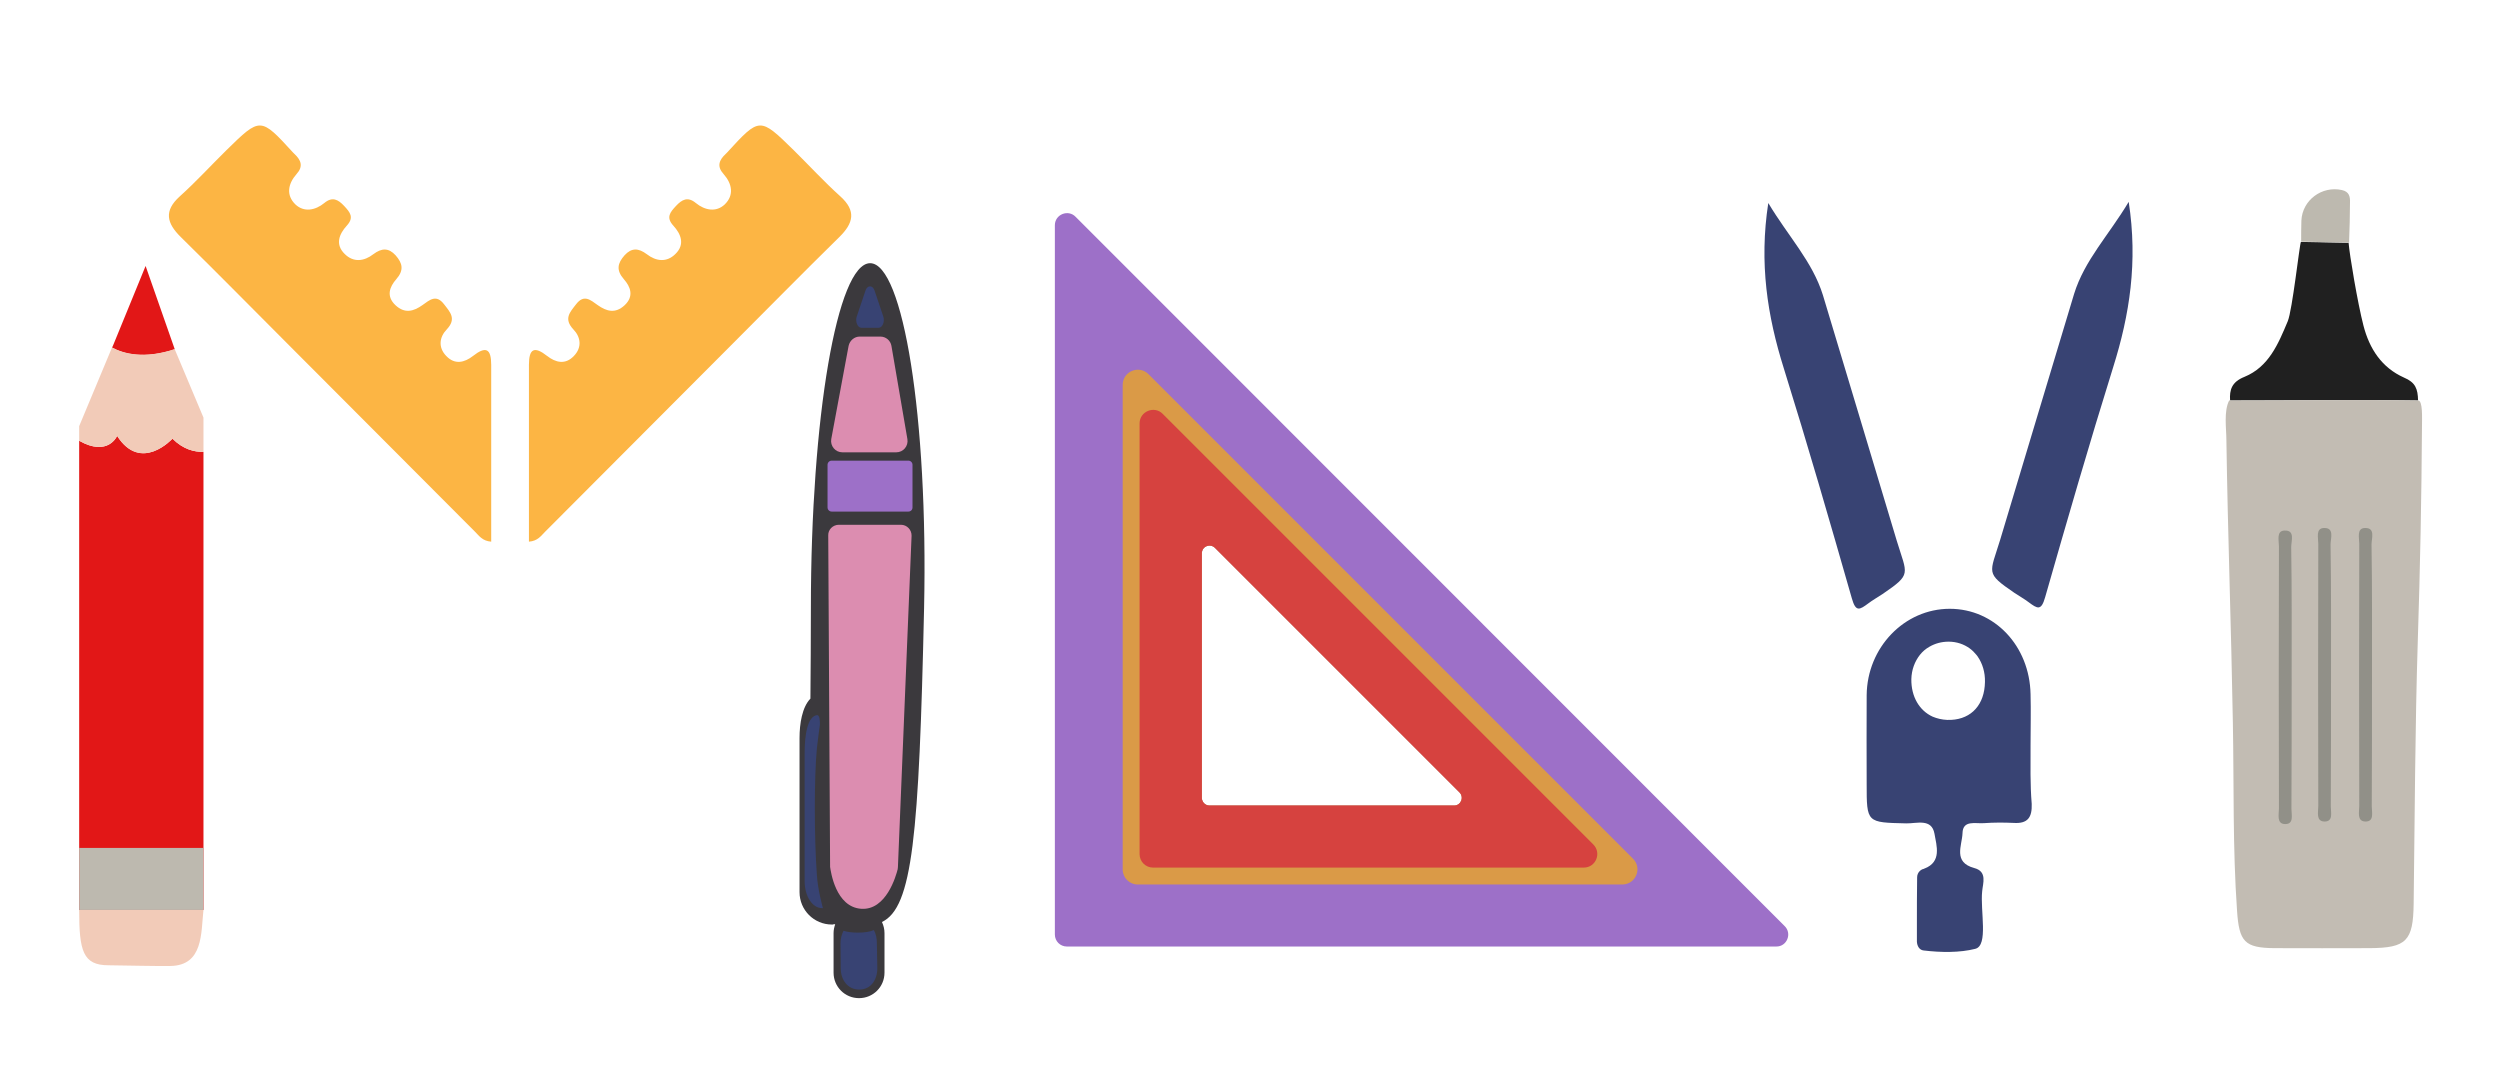
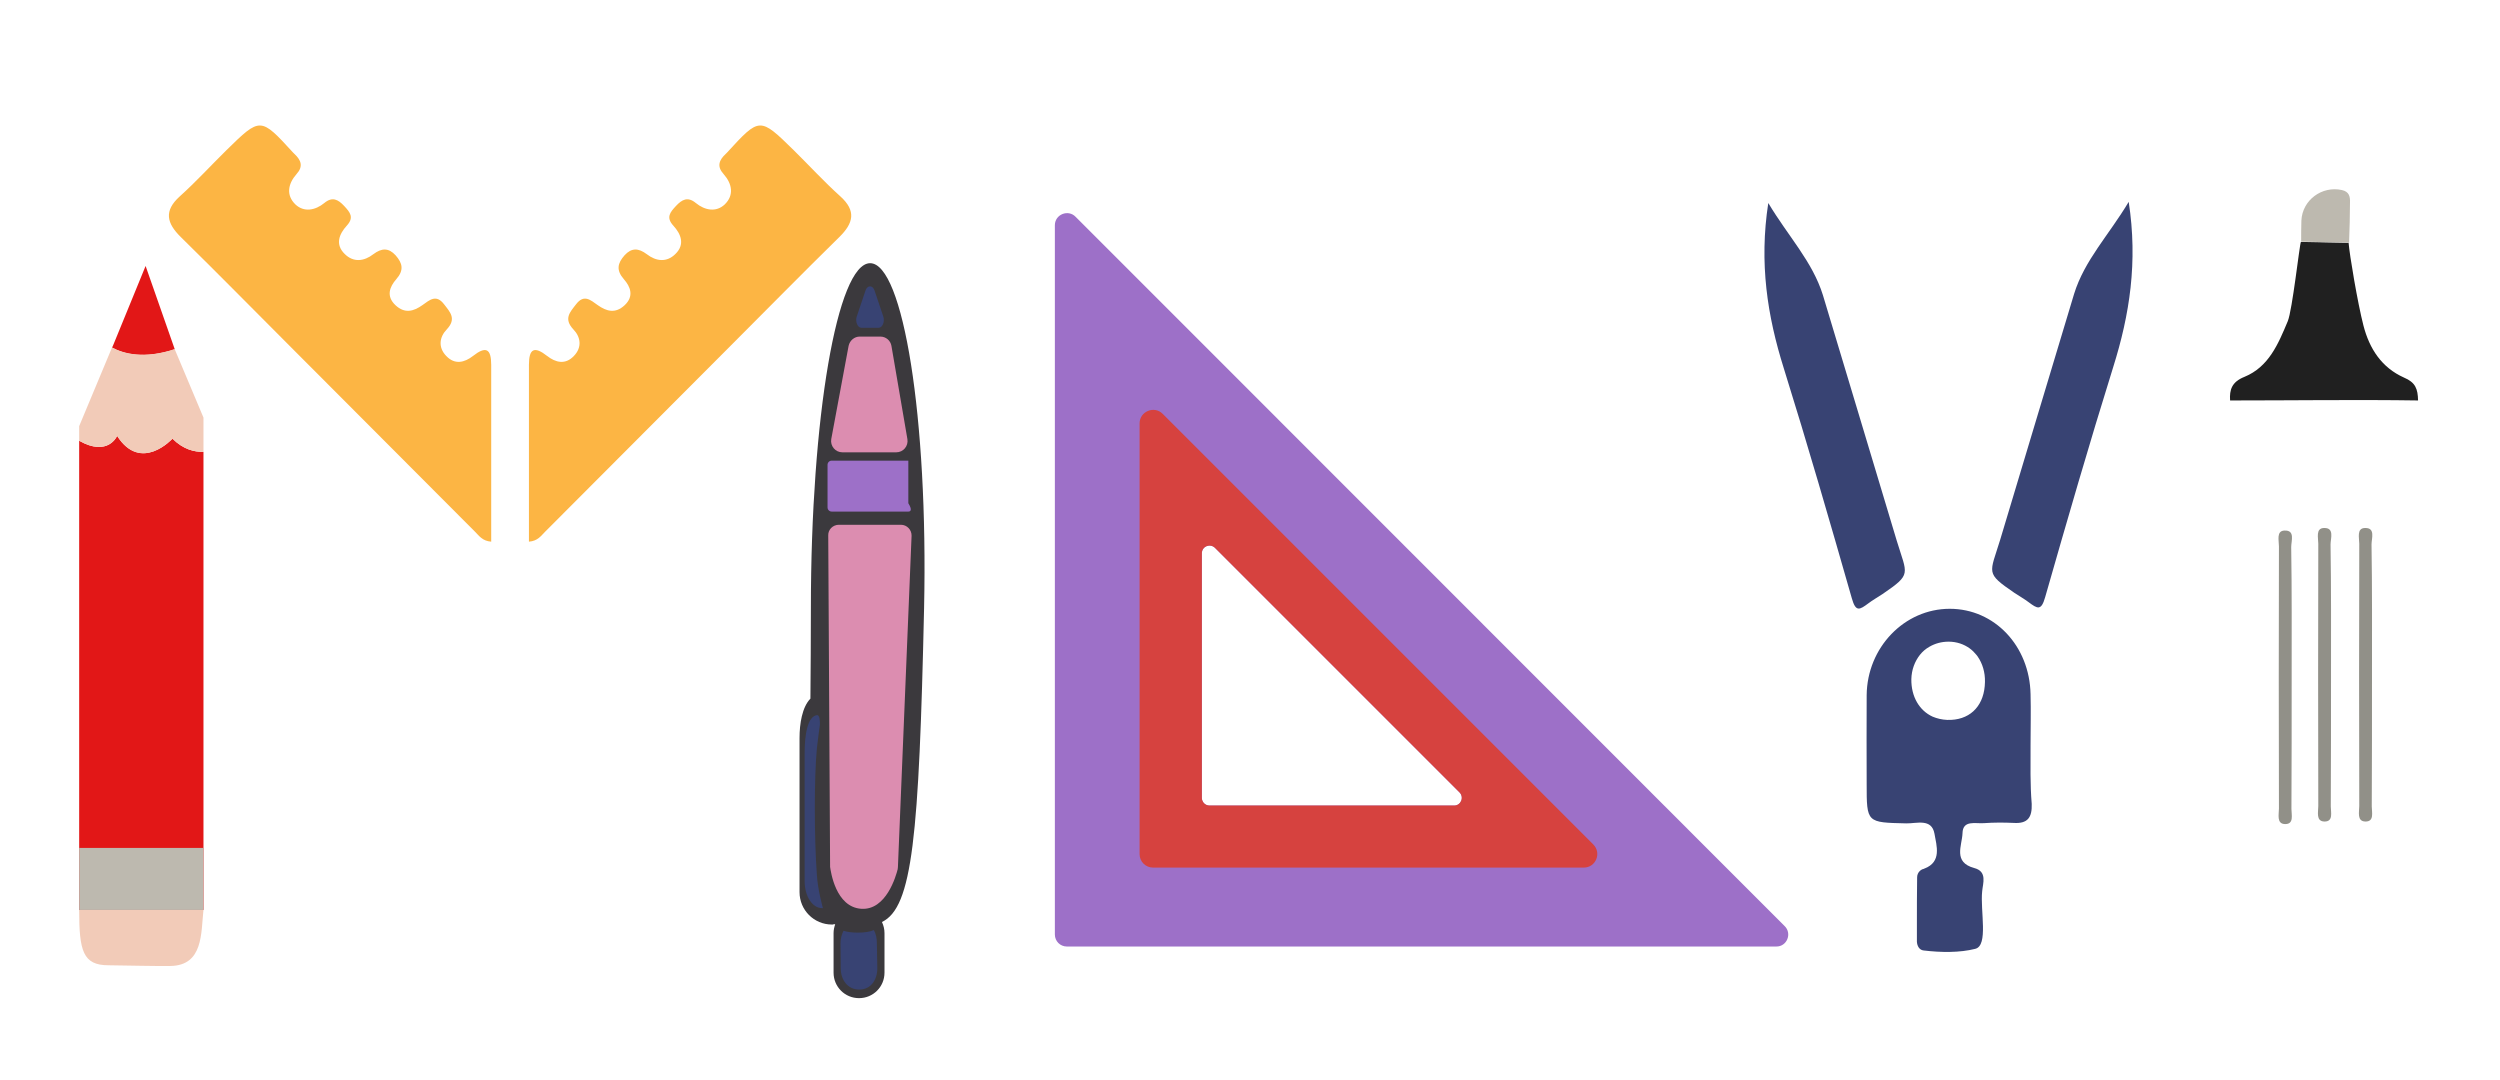
<svg xmlns="http://www.w3.org/2000/svg" xmlns:xlink="http://www.w3.org/1999/xlink" version="1.1" id="Capa_1" x="0px" y="0px" viewBox="0 0 1080 466.5" style="enable-background:new 0 0 1080 466.5;" xml:space="preserve">
  <style type="text/css"> .st0{clip-path:url(#SVGID_2_);fill:#202020;} .st1{clip-path:url(#SVGID_2_);fill:#C2BCB3;} .st2{clip-path:url(#SVGID_2_);fill:#FCB544;} .st3{clip-path:url(#SVGID_2_);fill:#384373;} .st4{clip-path:url(#SVGID_2_);fill:#F2CBB8;} .st5{clip-path:url(#SVGID_2_);fill:#BDB9AF;} .st6{clip-path:url(#SVGID_2_);fill:#919088;} .st7{clip-path:url(#SVGID_2_);fill:#9D70C8;} .st8{clip-path:url(#SVGID_2_);fill:#DA9A47;} .st9{clip-path:url(#SVGID_2_);fill:#D6423F;} .st10{clip-path:url(#SVGID_2_);fill:#3B393D;} .st11{clip-path:url(#SVGID_2_);} .st12{clip-path:url(#SVGID_2_);fill:#DC8DB0;} .st13{clip-path:url(#SVGID_2_);fill:#E21717;} </style>
  <g>
    <defs>
      <rect id="SVGID_1_" y="-280.5" width="1080" height="1080" />
    </defs>
    <clipPath id="SVGID_2_">
      <use xlink:href="#SVGID_1_" style="overflow:visible;" />
    </clipPath>
    <path class="st0" d="M1044.6,173c-25.9-0.4-54.7,0-81.2,0c-0.3-4.6,0.7-8,6.2-10.2c10.5-4.3,14.6-14.2,18.7-24 c2-4.7,5.1-33.3,5.7-34.3c6.9,0.1,13.8,0.3,20.6,0.4c0.4,5.2,3.9,26,6.4,35.7c2.6,10.1,7.9,18.2,17.5,22.5 C1043.5,165.2,1044.5,168,1044.6,173" />
-     <path class="st1" d="M1044.6,173c-25.9-0.4-54.7,0-81.2,0h-0.4c-2.4,4.7-1.2,12.3-1.2,17c0.6,40.7,2.1,81.5,2.8,122.2 c0.5,27.1-0.1,54.1,1.8,81.2c0.9,13.4,3.2,16.1,16.2,16.2c13.7,0,27.4,0.1,41.1,0c15.9-0.1,18.8-3.1,19-19.2 c0.5-38,0.6-76.1,1.8-114.1c1-30.7,1.6-61.4,1.8-92.2C1046.3,180.6,1046.7,173,1044.6,173" />
    <path class="st2" d="M228.5,234c0-25.8,0-51.1,0-76.4c0-7,2.3-8.2,7.9-3.8c3.6,2.8,7.8,3.9,11.5,0c3.7-3.8,2.9-8.3-0.2-11.5 c-4.3-4.6-1.5-7.4,1.2-10.9c3.4-4.4,6.2-1.8,9.3,0.4c3.8,2.7,7.6,3.8,11.6,0.1c4.2-3.9,2.6-8-0.3-11.3c-3.4-3.9-2.7-6.9,0.3-10.3 c3-3.3,6-3.2,9.6-0.5c4,3.1,8.6,3.7,12.4-0.1c4.2-4.1,2.4-8.6-0.9-12.2c-3.3-3.6-1.4-5.8,1.1-8.5c2.6-2.8,5.1-4.2,8.6-1.3 c3.9,3.2,8.8,4.1,12.5,0.6c4.1-4,3.2-8.9-0.5-13.1c-3-3.3-2-6,0.9-8.7c0.2-0.2,0.4-0.4,0.6-0.6c14.1-15.4,14.1-15.4,28.8-1 c6.7,6.6,13.1,13.6,20.1,19.9c7,6.3,5.7,11.6-0.4,17.6c-16.1,15.8-31.9,31.9-47.8,47.8c-26.5,26.5-52.9,53.1-79.4,79.6 C233.7,231.5,232.3,233.7,228.5,234" />
    <path class="st2" d="M212.2,234c0-25.8,0-51.1,0-76.4c0-7-2.3-8.2-7.9-3.8c-3.6,2.8-7.8,3.9-11.5,0c-3.7-3.8-2.9-8.3,0.2-11.5 c4.3-4.6,1.5-7.4-1.2-10.9c-3.4-4.4-6.2-1.8-9.3,0.4c-3.8,2.7-7.6,3.8-11.6,0.1c-4.2-3.9-2.6-8,0.3-11.3c3.4-3.9,2.7-6.9-0.3-10.3 c-3-3.3-6-3.2-9.6-0.5c-4,3.1-8.6,3.7-12.4-0.1c-4.2-4.1-2.4-8.6,0.9-12.2c3.3-3.6,1.4-5.8-1.1-8.5c-2.6-2.8-5.1-4.2-8.6-1.3 c-3.9,3.2-8.8,4.1-12.5,0.6c-4.1-4-3.2-8.9,0.5-13.1c3-3.3,2-6-0.9-8.7c-0.2-0.2-0.4-0.4-0.6-0.6c-14.1-15.4-14.1-15.4-28.8-1 c-6.7,6.6-13.1,13.6-20.1,19.9c-7,6.3-5.7,11.6,0.4,17.6c16.1,15.8,31.9,31.9,47.8,47.8c26.5,26.5,52.9,53.1,79.4,79.6 C207,231.5,208.4,233.7,212.2,234" />
    <path class="st3" d="M919.6,87.2c4,26,0.4,48.8-6.7,71.4c-10.3,33-19.9,66.2-29.4,99.4c-1.7,6-3.3,5-7.2,2.1c-1.4-1.1-4.6-3-6.1-4 c-12.7-8.7-10.6-8.2-6.1-23c10.7-35.4,21.2-70.8,31.9-106.1C900.5,112.4,911,101.6,919.6,87.2" />
    <path class="st3" d="M763.9,87.7c-4,26-0.4,48.8,6.7,71.4c10.3,33,19.9,66.2,29.4,99.4c1.7,6,3.3,5,7.2,2.1c1.4-1.1,4.6-3,6.1-4 c12.7-8.7,10.6-8.2,6.1-23c-10.7-35.4-21.2-70.8-31.9-106.1C783,113,772.5,102.1,763.9,87.7" />
    <path class="st4" d="M34.2,393.1c17,0.1,36.6-0.1,53.7,0c-1.1,9.9,0,24-14.3,24.2c-7,0.1-17.8-0.2-26.7-0.3 C35.8,417,34.2,410.8,34.2,393.1" />
    <path class="st5" d="M1014.8,104.8c-6.9-0.1-13.8-0.3-20.7-0.4c0-3,0-6.1,0.1-9.1c0.4-8.9,8.9-15.1,17.5-13.2 c3.2,0.7,3.6,2.9,3.5,5.4C1015.2,93.3,1015,99.1,1014.8,104.8" />
    <path class="st6" d="M990,292.8c0,18.9,0,37.8-0.1,56.7c0,2.5,1.2,6.6-2.8,6.5c-3.7-0.1-2.6-4.2-2.6-6.7 c-0.1-37.8-0.1-75.6,0-113.3c0-2.5-1.2-6.7,2.4-6.8c4.7-0.2,2.9,4.5,2.9,7.1C990.1,255,990,273.9,990,292.8" />
    <path class="st6" d="M1007,291.7c0,18.9,0,37.8-0.1,56.7c0,2.5,1.2,6.6-2.8,6.5c-3.7-0.1-2.6-4.2-2.6-6.7 c-0.1-37.8-0.1-75.6,0-113.3c0-2.5-1.2-6.7,2.4-6.8c4.7-0.2,2.9,4.5,2.9,7.1C1007.1,254,1007,272.9,1007,291.7" />
    <path class="st6" d="M1024.7,291.7c0,18.9,0,37.8-0.1,56.7c0,2.5,1.2,6.6-2.8,6.5c-3.7-0.1-2.6-4.2-2.6-6.7 c-0.1-37.8-0.1-75.6,0-113.3c0-2.5-1.2-6.7,2.4-6.8c4.7-0.2,2.9,4.5,2.9,7.1C1024.8,254,1024.7,272.9,1024.7,291.7" />
    <path class="st3" d="M877.2,321.8L877.2,321.8c0-7.3,0.2-14.6,0-21.9c-0.4-20.9-15.6-36.9-34.9-36.9c-19.6,0-35.7,16.7-35.9,37.3 c-0.1,12.8,0,25.6,0,38.4c0,16.8,0,16.6,17.1,17c4.5,0.1,11-2.3,12.2,4.5c0.9,5.2,3.2,12.1-4.3,15c-0.1,0-0.2,0-0.2,0.1 c-0.2,0.1-0.4,0.1-0.6,0.2c0,0,0,0-0.1,0c-0.9,0.4-1.6,1.1-2,2c-0.2,0.5-0.3,1-0.3,1.5c-0.1,6.9-0.1,13.7-0.1,20.6v7.2 c0.1,1.8,1,3.6,2.9,3.8c7.5,0.9,15.6,1,22.3-0.7c5.8-1.4,2.1-16.4,3-24.9c0.3-3.4,2.3-8.5-3.4-10c-9.3-2.5-5.3-9.7-5.1-15 c0.1-5.9,5.6-4.1,9.3-4.4c4.2-0.3,8.5-0.3,12.8-0.1c6.1,0.4,8-2.4,7.8-8.2C877,338.9,877.2,330.4,877.2,321.8 M841.2,311 c-2.3-0.1-4.4-0.6-6.3-1.4c-5.7-2.6-9.3-8.6-9.2-16.2c0.1-4.1,1.5-7.7,3.7-10.5c1.1-1.4,2.5-2.6,4.1-3.5c2.4-1.4,5.2-2.2,8.3-2.2 c3.5,0,6.6,1.1,9.1,2.9c1.1,0.8,2.1,1.8,2.9,2.8c0.1,0.2,0.3,0.3,0.4,0.5c0.1,0.1,0.1,0.2,0.2,0.3c2,2.9,3.2,6.7,3.1,10.9 c0,0.6-0.1,1.2-0.1,1.8C856.6,305.6,850.5,311.3,841.2,311" />
    <path class="st7" d="M770.9,400L464.7,93.7c-3.2-3.4-9-1.1-9,3.6v306.4c0,2.9,2.3,5.2,5.2,5.2h306.4C772,409,774.3,403.2,770.9,400 M519.2,344.7V239c0-3,3.6-4.4,5.7-2.3l105.6,105.6c2.1,2.1,0.7,5.7-2.3,5.7H522.5C520.6,348,519.2,346.5,519.2,344.7" />
-     <path class="st8" d="M705.4,370.9L496.2,161.7c-4.1-4.2-11.2-1.3-11.2,4.6v209.3c0,3.6,2.9,6.5,6.5,6.5h209.3 C706.7,382.1,709.6,375,705.4,370.9 M628.2,348H522.5c-1.8,0-3.3-1.5-3.3-3.3V239c0-3,3.6-4.4,5.7-2.3l105.6,105.6 C632.6,344.4,631.1,348,628.2,348" />
    <path class="st9" d="M688.3,364.8l-186-186c-3.6-3.7-10-1.1-10,4.1V369c0,3.2,2.6,5.8,5.8,5.8h186.1 C689.4,374.8,692,368.5,688.3,364.8 M628.2,348H522.5c-1.8,0-3.3-1.5-3.3-3.3V239c0-3,3.6-4.4,5.7-2.3l105.6,105.6 C632.6,344.4,631.1,348,628.2,348" />
    <path class="st10" d="M375.9,113.7c-14.2,0-25.6,66.7-25.6,148.9c0,13.8-0.1,26.9-0.2,39.2c-3.6,3.7-4.7,10.9-4.7,17v66.6 c0,7.7,6.2,14,14,14h0.7c0,0,0-0.1-0.1-0.2c0.2,0,0.5,0.1,0.8,0.1c-0.4,1.2-0.7,2.4-0.7,3.8v17.1c0,6.1,4.9,11,11,11s11-4.9,11-11 v-17.1c0-1.7-0.4-3.3-1.1-4.8c13.2-6.3,16-36.9,18.2-135.5C401,180.3,390.1,113.7,375.9,113.7 M355.6,299.2L355.6,299.2h-0.2 c-0.1,0-0.1,0-0.2,0h1C355.9,299.1,355.7,299.1,355.6,299.2" />
-     <path class="st11" d="M356.2,299.1c-0.2,0-0.4,0-0.6,0h0h-0.1c-0.1,0-0.1,0-0.2,0H356.2z" />
-     <path class="st7" d="M392.4,221h-33.1c-1,0-1.8-0.8-1.8-1.8v-18.4c0-1,0.8-1.8,1.8-1.8h33.1c1,0,1.8,0.8,1.8,1.8v18.4 C394.2,220.3,393.4,221,392.4,221" />
+     <path class="st7" d="M392.4,221h-33.1c-1,0-1.8-0.8-1.8-1.8v-18.4c0-1,0.8-1.8,1.8-1.8h33.1v18.4 C394.2,220.3,393.4,221,392.4,221" />
    <path class="st12" d="M363.9,195.4h23.3c3,0,5.3-2.7,4.8-5.7l-6.9-40.3c-0.4-2.3-2.4-4-4.8-4h-8.9c-2.3,0-4.3,1.7-4.8,4l-7.5,40.3 C358.6,192.7,360.9,195.4,363.9,195.4" />
    <path class="st3" d="M372.1,141.6h7.5c1.6,0,2.7-2.6,2-4.8l-3.8-11.3c-0.8-2.4-3.1-2.4-3.9,0l-3.8,11.3 C369.4,139,370.5,141.6,372.1,141.6" />
    <path class="st12" d="M362.4,226.7h26.8c2.6,0,4.7,2.2,4.6,4.8l-5.9,143.1c0,0.3-0.1,0.6-0.1,0.9c-0.7,2.8-4.9,17.8-15.7,17.1 c-11.1-0.7-13.2-16.1-13.5-18.1c0-0.2,0-0.3,0-0.5l-0.8-142.7C357.7,228.8,359.8,226.7,362.4,226.7" />
    <path class="st11" d="M356.2,299.1c-0.2,0-0.4,0-0.6,0h0h-0.1c-0.1,0-0.1,0-0.2,0H356.2z" />
    <path class="st3" d="M355.5,392.3h-0.4c-4.2,0-7.5-5.2-7.5-11.6v-55.5c0-7.2,1.1-16.3,5.8-16.3h-0.5c1.2,0,1.3,2.3,1.3,4.1 c0,0-1,7.3-1.3,10.2c-1.2,12.2-1.2,38.7,0,54.9C353.3,384.6,355.5,392.3,355.5,392.3" />
    <path class="st3" d="M371.6,393.8c-0.2,0-0.4,0-0.6,0h0.2C371.4,393.8,371.5,393.8,371.6,393.8" />
    <path class="st3" d="M379,418.3c0,5-2.8,9.2-7.8,9.2c-5,0-8-4.2-8-9.2l-0.1-10.9c0-1.9,0.5-3.7,1.3-5.3c1.5,0.5,3.7,0.8,6.2,0.8 c2.9,0,5.4-0.4,6.9-1.1c0.9,1.6,1.3,3.5,1.3,5.5L379,418.3z" />
    <path class="st13" d="M48.4,150.2l0.5-1.1l14-34.2l12.6,36C62.2,155.3,53.4,152.9,48.4,150.2" />
    <path class="st13" d="M87.9,195.2v197.9H34.2V190.4c12.5,7.1,16.4-2.1,16.4-2.1c10.3,16.1,23.9,1.2,23.9,1.2 C79.2,194.2,84.1,195.3,87.9,195.2" />
    <rect x="34.2" y="366.3" class="st5" width="53.7" height="26.8" />
    <path class="st4" d="M87.9,180.4v14.8c-3.9,0.1-8.7-1-13.4-5.7c0,0-13.6,15-23.9-1.2c0,0-3.9,9.2-16.4,2.1v-6.3l14.2-34 c5,2.7,13.9,5.1,27.1,0.7l0.2,0.6L87.9,180.4z" />
  </g>
</svg>